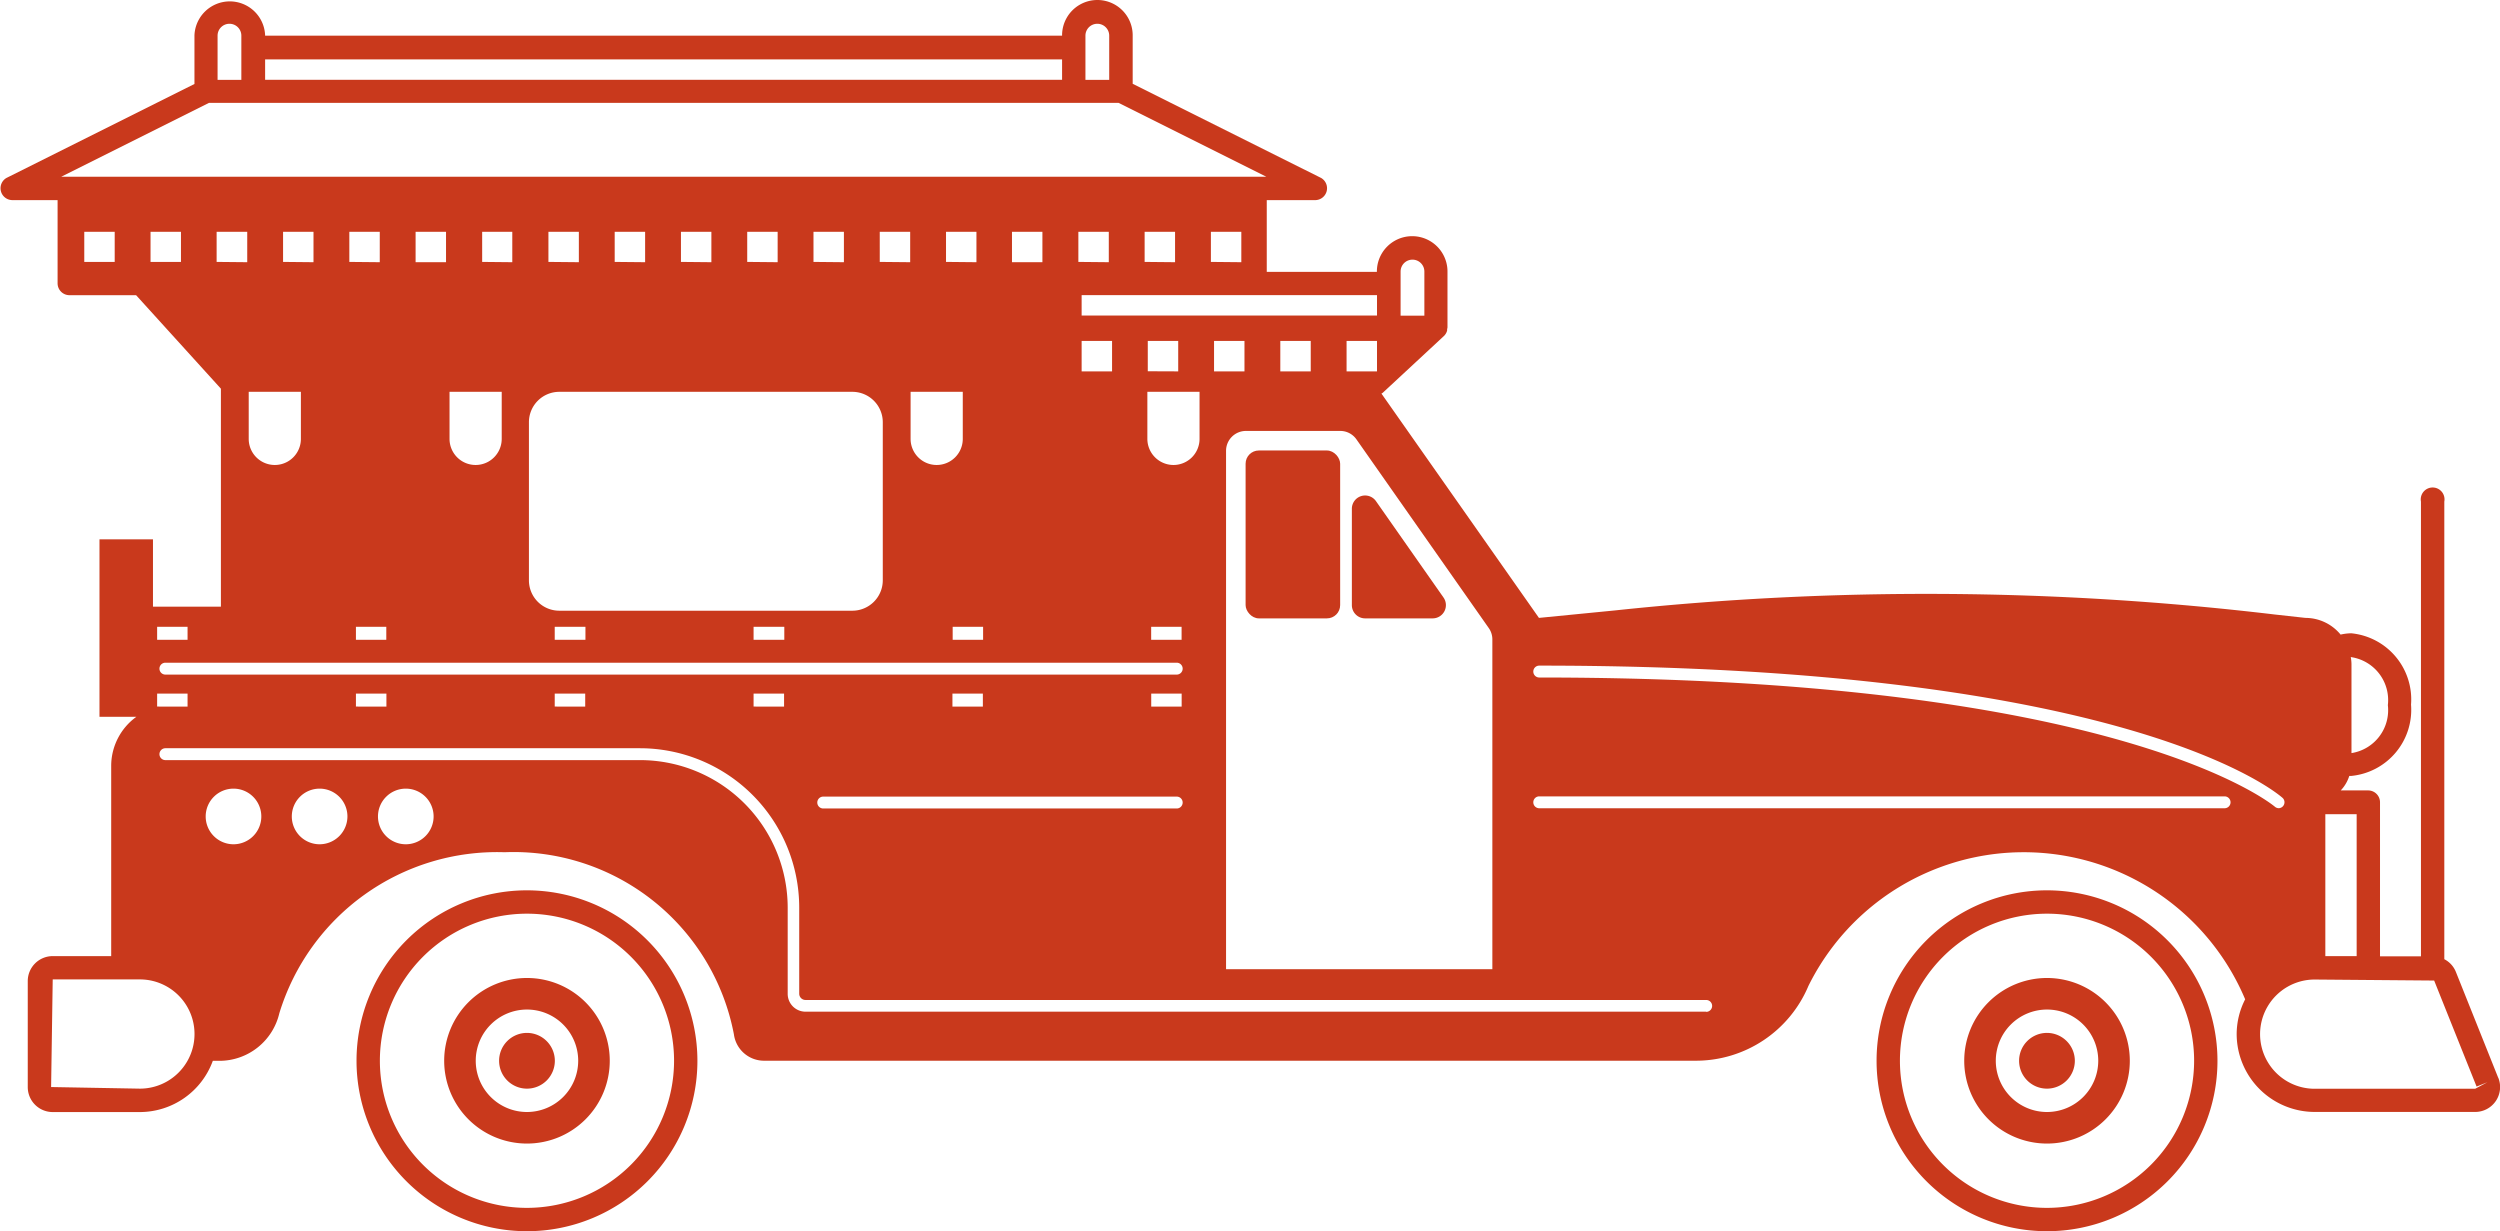
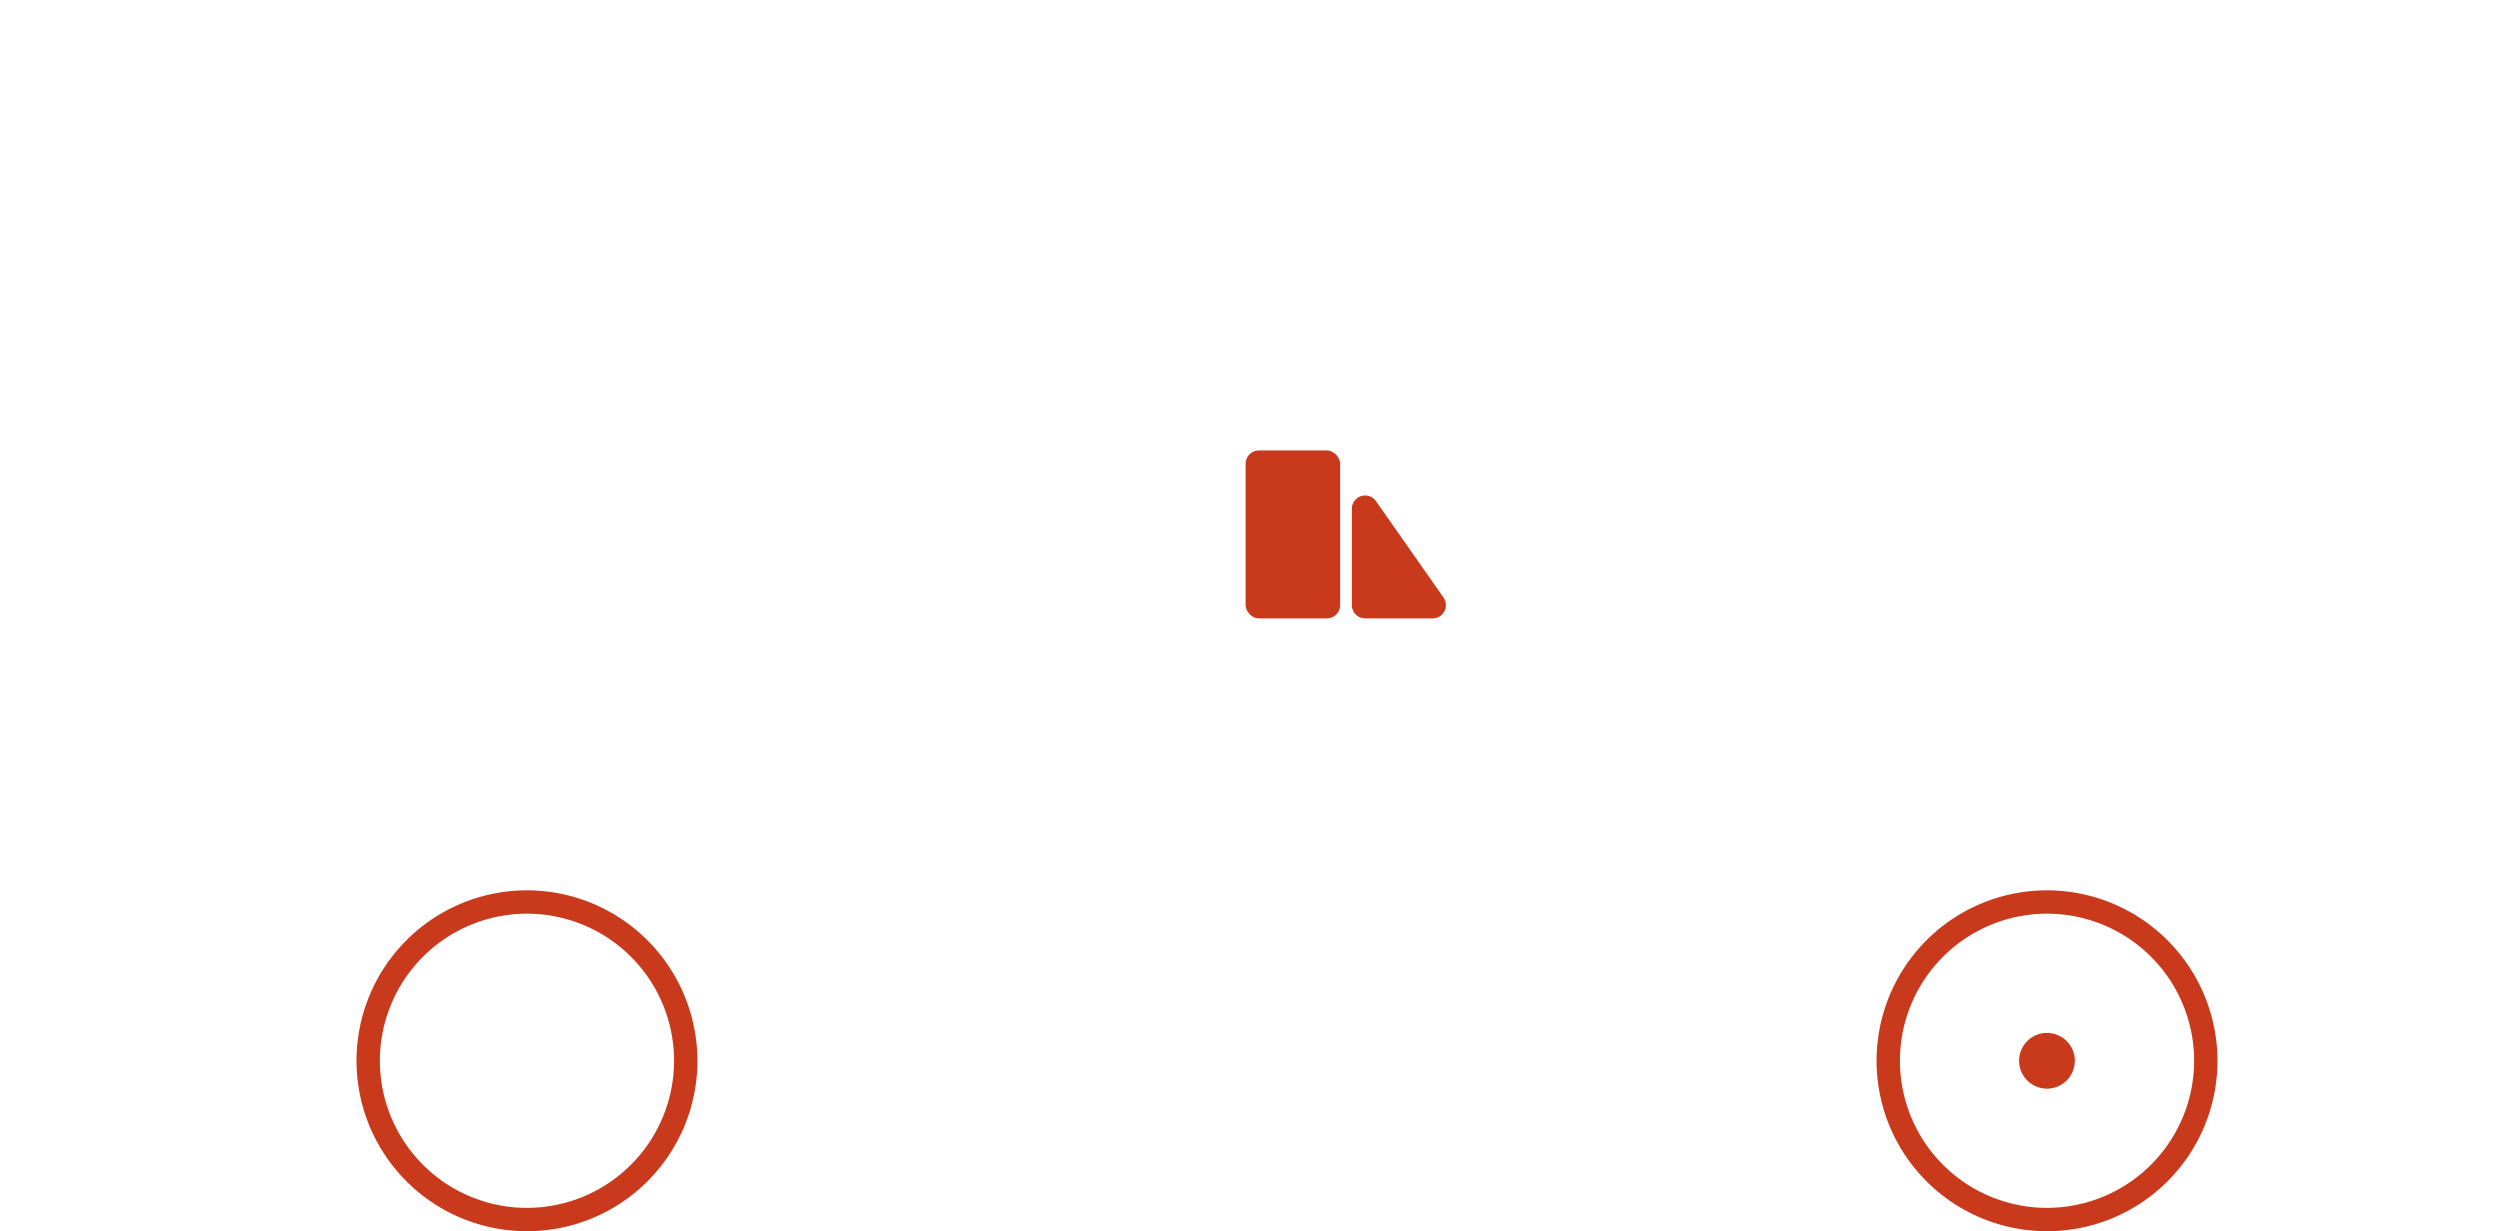
<svg xmlns="http://www.w3.org/2000/svg" viewBox="0 0 42.066 20.717">
  <defs>
    <style>.cls-1{fill:#c9391c;}</style>
  </defs>
  <g id="レイヤー_2" data-name="レイヤー 2">
    <g id="レイヤー_1-2" data-name="レイヤー 1">
      <path class="cls-1" d="M8.867,14.981a2.868,2.868,0,1,0,2.868,2.868A2.871,2.871,0,0,0,8.867,14.981Zm0,5.343a2.475,2.475,0,1,1,2.475-2.475A2.477,2.477,0,0,1,8.867,20.324Z" />
-       <path class="cls-1" d="M8.867,17.38a.469.469,0,1,0,.469.469A.47.47,0,0,0,8.867,17.38Z" />
-       <path class="cls-1" d="M8.867,16.456a1.393,1.393,0,1,0,1.393,1.393A1.393,1.393,0,0,0,8.867,16.456Zm0,2.255a.862.862,0,1,1,.862-.862A.863.863,0,0,1,8.867,18.711Z" />
      <path class="cls-1" d="M34.444,14.981a2.868,2.868,0,1,0,2.868,2.868A2.871,2.871,0,0,0,34.444,14.981Zm0,5.343a2.475,2.475,0,1,1,2.475-2.475A2.477,2.477,0,0,1,34.444,20.324Z" />
      <path class="cls-1" d="M34.444,17.38a.469.469,0,1,0,.468.469A.47.47,0,0,0,34.444,17.38Z" />
-       <path class="cls-1" d="M34.444,16.456a1.393,1.393,0,1,0,1.393,1.393A1.394,1.394,0,0,0,34.444,16.456Zm0,2.255a.862.862,0,1,1,.862-.862A.863.863,0,0,1,34.444,18.711Z" />
      <path class="cls-1" d="M22.747,8.561v1.621a.223.223,0,0,0,.223.223h1.136a.223.223,0,0,0,.183-.351L23.153,8.433A.223.223,0,0,0,22.747,8.561Z" />
      <rect class="cls-1" x="20.959" y="7.58" width="1.591" height="2.825" rx="0.223" />
-       <path class="cls-1" d="M42.036,18.135l-.714-1.785a.413.413,0,0,0-.193-.21v-7.7a.2.2,0,1,0-.393,0v7.652h-.689V13.5a.2.2,0,0,0-.2-.2h-.461a.627.627,0,0,0,.144-.244c.012,0,.023,0,.034,0a1.117,1.117,0,0,0,1.005-1.2,1.118,1.118,0,0,0-1.005-1.2.836.836,0,0,0-.18.022.766.766,0,0,0-.591-.281l-.516-.057a49.588,49.588,0,0,0-11.1-.069l-1.282.126L23.245,6.623c.008-.006.016-.009.023-.015L24.3,5.65l0,0a.2.2,0,0,0,.05-.088l0-.024a.145.145,0,0,0,.006-.03v-.94a.594.594,0,1,0-1.188,0v.007H21.315V3.367h.826a.2.2,0,0,0,.088-.373L19.059,1.41V.594a.594.594,0,0,0-1.188,0V.6H4.461V.594a.595.595,0,0,0-1.189,0v.819L.109,2.994A.2.2,0,0,0,.2,3.367H.969v1.4a.2.2,0,0,0,.2.2H2.29L3.717,6.54v3.668H2.574V9.075h-.9v2.986h.621a1.02,1.02,0,0,0-.424.827v3.2H.887a.42.42,0,0,0-.42.419v1.785a.42.42,0,0,0,.42.42H2.354a1.309,1.309,0,0,0,1.227-.862H3.7a1.037,1.037,0,0,0,1-.8,3.83,3.83,0,0,1,3.79-2.71,3.774,3.774,0,0,1,3.859,3.064.511.511,0,0,0,.505.444H28.543a2.054,2.054,0,0,0,1.886-1.258,4.042,4.042,0,0,1,7.349.225,1.291,1.291,0,0,0-.143.583,1.314,1.314,0,0,0,1.312,1.312h2.7a.419.419,0,0,0,.39-.576Zm-2.469-7.077a.731.731,0,0,1,.612.807.731.731,0,0,1-.612.807h0v-1.5a.761.761,0,0,0-.012-.117Zm-16-6.289v-.2a.2.2,0,1,1,.4,0v.743h-.4ZM39.127,13.7h.527v2.388h-.527ZM25.05,10.567a.33.33,0,0,1,.061.192v5.549H20.63V7.586a.335.335,0,0,1,.335-.335h1.586a.332.332,0,0,1,.273.142ZM20.428,6.249V5.737h.512v.512Zm1.115,0V5.737h.512v.512Zm1.115,0V5.737h.512v.512Zm.512-1.283v.343H18.2V4.966H23.17ZM19.745,7.824a.44.44,0,0,1-.439-.439V6.593h.878v.792A.439.439,0,0,1,19.745,7.824Zm.137,2.723v.218H19.37v-.218Zm-.569-4.3V5.737h.512v.512ZM18.2,5.737h.512v.512H18.2Zm-.055-1.33V3.9h.512v.512Zm1.115,0V3.9h.512v.512Zm1.115,0V3.9h.512v.512ZM18.264.8v-.2a.2.2,0,0,1,.4,0v.744h-.4ZM4.461,1h13.41v.343H4.461Zm-.8-.4a.2.2,0,1,1,.4,0v.744h-.4ZM1.93,4.407H1.418V3.9H1.93ZM1.165,2.974H1.03L3.516,1.731H18.822l2.486,1.243H1.165ZM17.54,3.9v.512h-.512V3.9ZM16.2,6.593v.792a.439.439,0,0,1-.878,0V6.593Zm-.282-2.186V3.9h.512v.512Zm.112,6.14h.512v.218h-.512Zm-6.612-.271A.511.511,0,0,1,8.9,9.764V7.105a.511.511,0,0,1,.511-.512h4.931a.512.512,0,0,1,.512.512V9.764a.512.512,0,0,1-.512.512Zm3.779.271v.218H12.68v-.218Zm-3.346,0v.218H9.334v-.218Zm-.623-6.14V3.9h.512v.512Zm1.115,0V3.9h.512v.512Zm1.115,0V3.9h.512v.512Zm1.115,0V3.9h.512v.512Zm1.115,0V3.9H14.2v.512Zm1.115,0V3.9h.512v.512Zm-6.69,0V3.9H8.62v.512Zm.329,2.186v.792a.439.439,0,0,1-.878,0V6.593ZM7.505,3.9v.512H6.993V3.9ZM5.989,10.547H6.5v.218H5.989Zm-.111-6.14V3.9H6.39v.512Zm-1.115,0V3.9h.512v.512Zm.3,2.186v.792a.439.439,0,0,1-.878,0V6.593ZM3.045,4.407H2.533V3.9h.512Zm.6,0V3.9H4.16v.512ZM19.8,11.151a.1.1,0,0,1,0,.2H2.783a.1.1,0,0,1,0-.2Zm0,2.253a.1.1,0,0,1,0,.2H13.852a.1.1,0,0,1,0-.2Zm-3.774-1.515v-.218h.512v.218Zm3.345,0v-.218h.512v.218Zm-6.178-.218v.218H12.68v-.218Zm-3.346,0v.218H9.334v-.218Zm-3.345,0v.218H5.989v-.218ZM2.644,10.547h.512v.218H2.644Zm0,1.124h.512v.218H2.644Zm-.29,6.647L.86,18.291.887,16.48H2.354a.919.919,0,0,1,0,1.838Zm1.575-4.112a.468.468,0,1,1,.468-.468A.468.468,0,0,1,3.929,14.206Zm1.45,0a.468.468,0,1,1,.467-.468A.469.469,0,0,1,5.379,14.206Zm1.449,0a.468.468,0,1,1,.468-.468A.468.468,0,0,1,6.828,14.206Zm21.881,2.817H13.554a.3.3,0,0,1-.3-.3V15.273a2.486,2.486,0,0,0-2.483-2.483H2.783a.1.1,0,0,1,0-.2h7.985a2.683,2.683,0,0,1,2.68,2.68V16.72a.106.106,0,0,0,.106.106H28.709a.1.1,0,0,1,0,.2ZM37.432,13.6H25.9a.1.1,0,1,1,0-.2H37.432a.1.1,0,1,1,0,.2ZM25.9,11.4a.1.1,0,1,1,0-.2c9.909,0,12.409,2.137,12.51,2.228a.1.1,0,0,1-.065.171.1.1,0,0,1-.066-.024C38.253,13.554,35.708,11.4,25.9,11.4Zm15.748,6.92h-2.7a.919.919,0,1,1,0-1.838l2.01.017.714,1.784.182-.073Z" />
    </g>
  </g>
</svg>